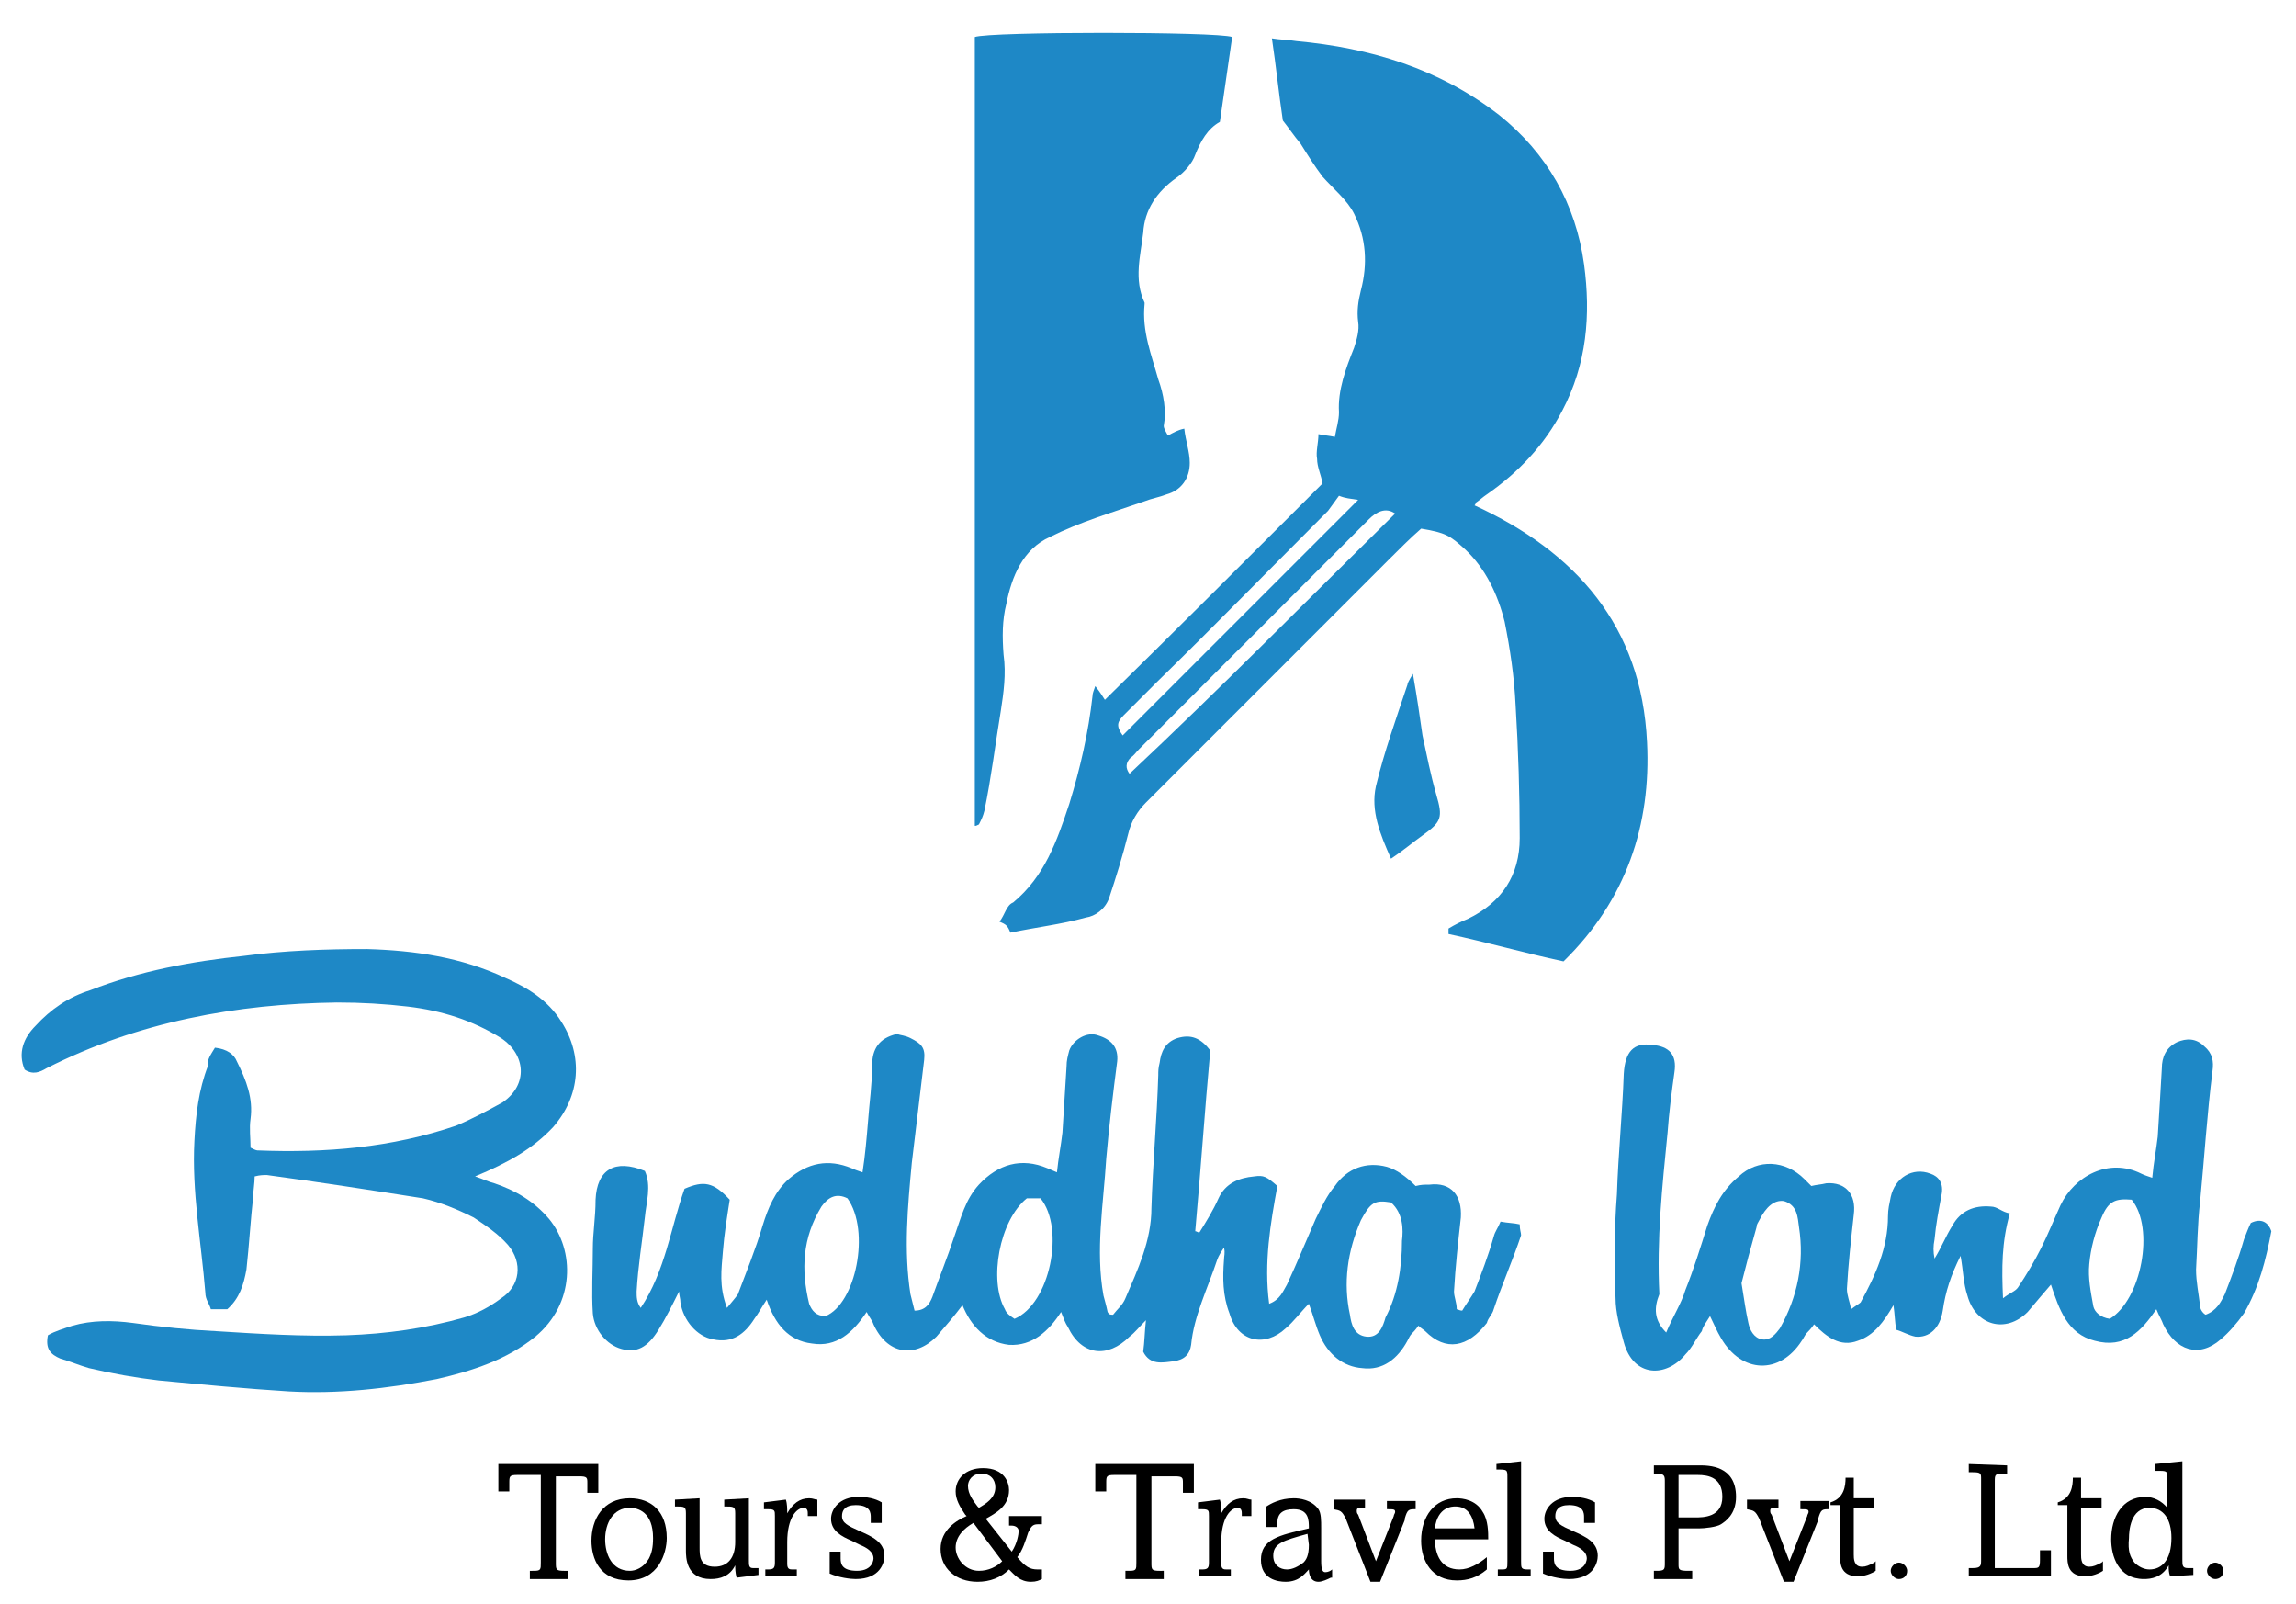
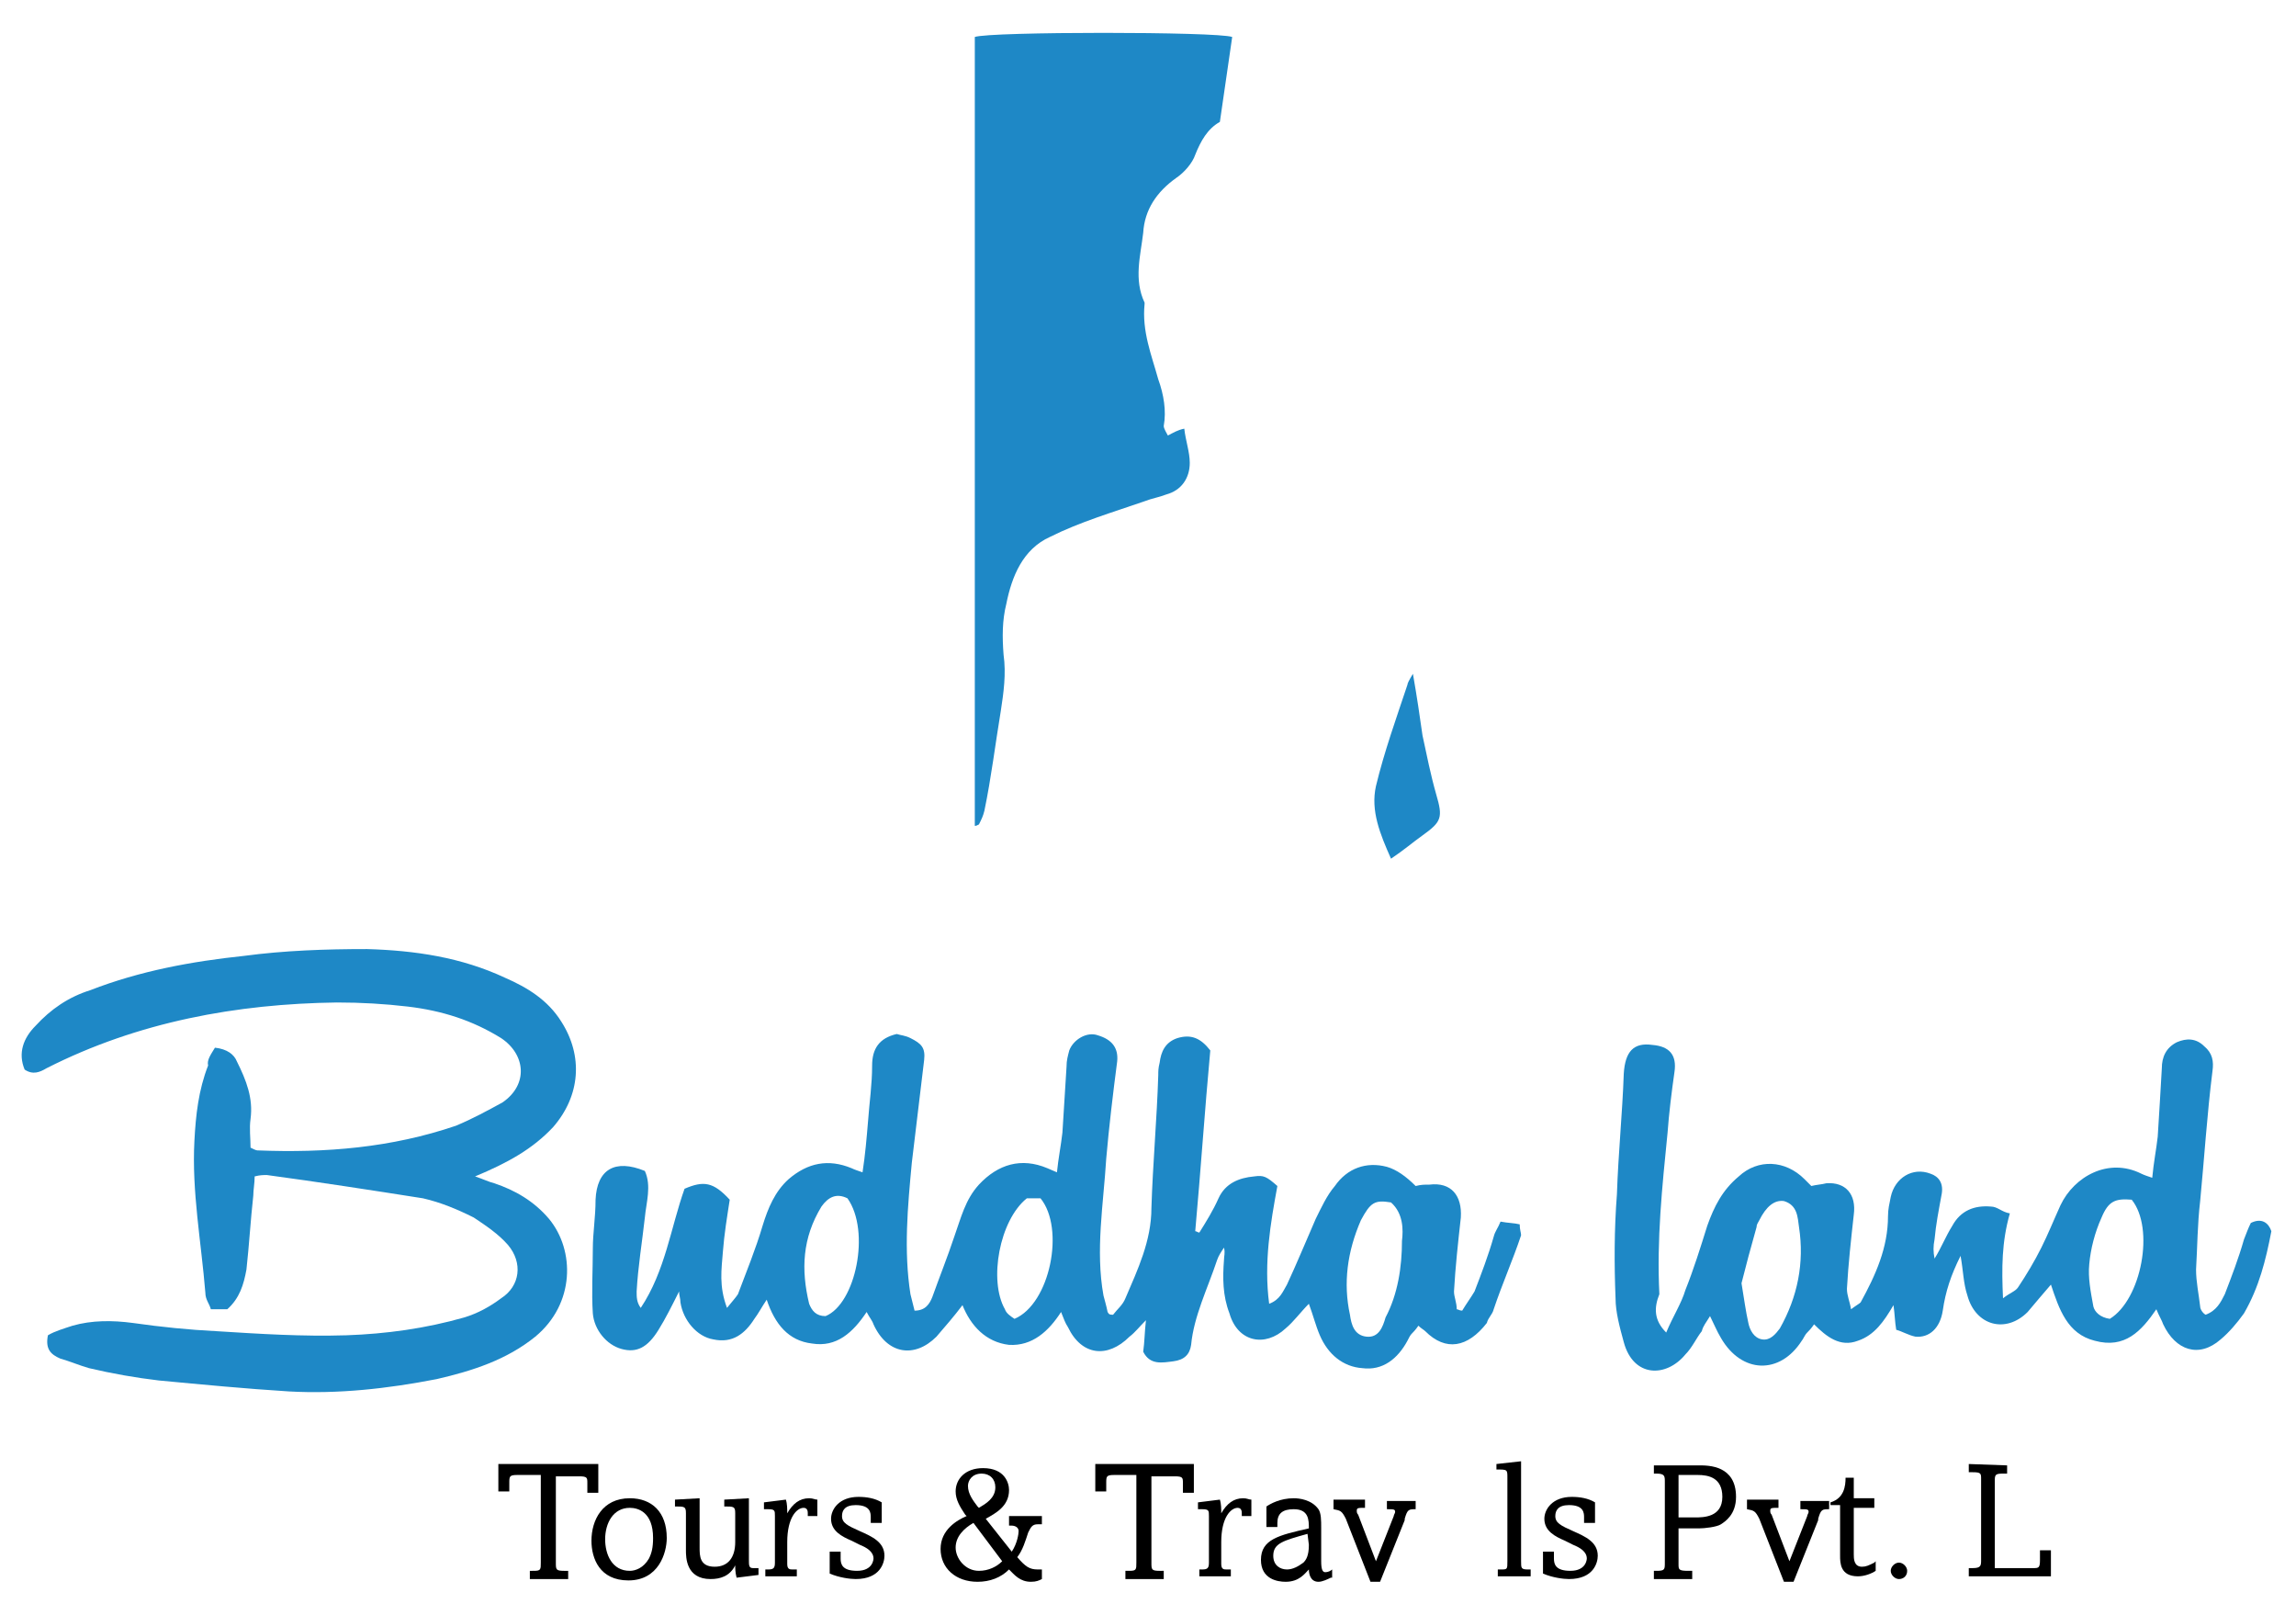
<svg xmlns="http://www.w3.org/2000/svg" version="1.1" id="Layer_1" x="0px" y="0px" viewBox="0 0 167.7 117.1" style="enable-background:new 0 0 167.7 117.1;" xml:space="preserve">
  <style type="text/css">
	.st0{fill:#1E88C6;}
	.st1{enable-background:new    ;}
</style>
  <g>
-     <path class="st0" d="M73,67.3c0.4-0.5,0.5-1.2,1-1.4c2.3-1.9,3.2-4.5,4.1-7.2c0.8-2.6,1.4-5.2,1.7-7.9c0-0.2,0.1-0.4,0.2-0.7   c0.4,0.5,0.5,0.7,0.7,1c5.3-5.2,10.5-10.4,15.9-15.8c-0.1-0.6-0.4-1.2-0.4-1.8c-0.1-0.5,0.1-1.2,0.1-1.8c0.5,0.1,0.7,0.1,1.2,0.2   c0.1-0.6,0.3-1.2,0.3-1.8c-0.1-1.6,0.5-3.2,1.1-4.7c0.2-0.6,0.4-1.3,0.3-1.9c-0.1-0.8,0-1.5,0.2-2.3c0.5-1.9,0.4-3.8-0.5-5.6   c-0.5-1-1.5-1.8-2.3-2.7c-0.6-0.8-1.1-1.6-1.6-2.4c-0.5-0.6-0.9-1.2-1.3-1.7c-0.3-2-0.5-4-0.8-6c0.6,0.1,1.2,0.1,1.8,0.2   c5.4,0.5,10.4,2,14.8,5.4c3.5,2.8,5.6,6.5,6.2,10.9c0.5,3.7,0.2,7.3-1.6,10.7c-1.3,2.5-3.2,4.5-5.5,6.1c-0.3,0.2-0.5,0.4-0.8,0.6   c0,0,0,0.1-0.1,0.2c7.4,3.4,12.2,8.8,12.6,17.3c0.3,6-1.5,11.5-6.1,16c-2.8-0.6-5.6-1.4-8.4-2c0-0.1,0-0.3,0-0.4   c0.5-0.3,0.9-0.5,1.4-0.7c2.5-1.2,3.8-3.2,3.8-5.9c0-3.2-0.1-6.5-0.3-9.7c-0.1-2.1-0.4-4.1-0.8-6.1c-0.5-2-1.4-3.9-2.9-5.3   c-1.1-1-1.4-1.2-3.2-1.5c-0.8,0.7-1.6,1.5-2.4,2.3c-5.9,5.9-11.8,11.8-17.7,17.7c-0.6,0.6-1.1,1.4-1.3,2.3   c-0.4,1.6-0.9,3.2-1.4,4.7c-0.3,0.8-1,1.3-1.7,1.4c-1.8,0.5-3.6,0.7-5.5,1.1C73.6,67.6,73.5,67.5,73,67.3z M101.9,37.5   c-0.7-0.5-1.4-0.1-1.9,0.4c-5.6,5.6-11.3,11.3-16.8,16.8c-0.2,0.2-0.4,0.5-0.6,0.6c-0.4,0.4-0.4,0.8-0.1,1.2   C89,50.4,95,44.3,101.9,37.5z M97.8,36.2c-0.3,0.4-0.5,0.7-0.8,1.1c-4.1,4.1-8.3,8.4-12.5,12.5c-0.8,0.8-1.6,1.6-2.4,2.4   c-0.5,0.5-0.6,0.8-0.1,1.5c5.8-5.8,11.4-11.4,17.2-17.2C98.6,36.4,98.3,36.4,97.8,36.2z" />
    <path class="st0" d="M81.3,96c0.3-0.4,0.7-0.7,0.9-1.2c0.9-2.1,1.9-4.2,1.9-6.6c0.1-3.2,0.4-6.5,0.5-9.7c0-0.3,0-0.5,0.1-0.9   c0.1-0.8,0.4-1.5,1.3-1.8c1-0.3,1.7,0,2.4,0.9c-0.4,4.3-0.7,8.8-1.1,13.2c0.1,0,0.2,0.1,0.3,0.1c0.5-0.8,1-1.6,1.4-2.5   c0.5-1.1,1.5-1.5,2.6-1.6c0.7-0.1,0.9,0,1.7,0.7c-0.5,2.7-1,5.6-0.6,8.6c0.8-0.3,1-0.9,1.3-1.4c0.7-1.5,1.4-3.2,2.1-4.8   c0.4-0.8,0.8-1.7,1.4-2.4c0.9-1.3,2.3-1.8,3.8-1.4c0.7,0.2,1.4,0.7,2.1,1.4c0.4-0.1,0.6-0.1,1-0.1c1.6-0.2,2.4,0.8,2.3,2.4   c-0.2,1.8-0.4,3.6-0.5,5.4c0,0.4,0.2,0.8,0.2,1.3c0.1,0,0.2,0.1,0.4,0.1c0.3-0.5,0.6-0.9,0.9-1.4c0.5-1.3,1-2.6,1.4-4   c0.1-0.4,0.3-0.6,0.5-1.1c0.5,0.1,1,0.1,1.4,0.2c0,0.4,0.1,0.6,0.1,0.8c-0.6,1.8-1.4,3.6-2,5.4c-0.1,0.4-0.4,0.6-0.5,1   c-1.4,1.8-3,2.1-4.5,0.6c-0.1-0.1-0.3-0.2-0.5-0.4c-0.2,0.3-0.4,0.5-0.5,0.6s-0.2,0.3-0.3,0.5c-0.7,1.3-1.8,2.2-3.3,2   c-1.4-0.1-2.5-1-3.1-2.4c-0.3-0.7-0.5-1.5-0.8-2.3c-0.6,0.6-1.1,1.3-1.7,1.8c-1.5,1.4-3.5,1-4.1-1.1c-0.5-1.3-0.5-2.6-0.4-3.9   c0-0.3,0.1-0.5,0-0.9c-0.2,0.3-0.4,0.6-0.5,0.9c-0.7,2.1-1.7,4.1-1.9,6.2c-0.1,0.7-0.5,1.1-1.3,1.2s-1.7,0.3-2.2-0.7   c0.1-0.7,0.1-1.4,0.2-2.3c-0.5,0.5-0.8,0.9-1.2,1.2C80.9,99.2,79,99,78,96.9c-0.2-0.3-0.3-0.6-0.5-1.1c-0.9,1.4-2.1,2.5-3.8,2.4   c-1.7-0.2-2.8-1.4-3.4-2.9c-0.6,0.8-1.3,1.6-1.9,2.3c-1.6,1.6-3.6,1.3-4.6-0.9c-0.1-0.3-0.3-0.5-0.5-0.9c-1,1.5-2.2,2.6-4,2.3   c-1.7-0.2-2.7-1.4-3.3-3.2c-0.4,0.6-0.6,1-0.9,1.4c-0.7,1.1-1.6,1.8-3,1.5c-1.2-0.2-2.2-1.4-2.4-2.7c0-0.3-0.1-0.5-0.1-0.8   c-0.5,1-1,2-1.5,2.8c-0.8,1.3-1.6,1.7-2.7,1.4c-1.1-0.3-2-1.4-2.1-2.6c-0.1-1.5,0-3.2,0-4.7c0-1.2,0.2-2.3,0.2-3.6   c0.1-2.2,1.4-3,3.6-2.1c0.5,1.1,0.1,2.3,0,3.4c-0.2,1.8-0.5,3.6-0.6,5.4c0,0.4,0,0.8,0.3,1.2c1.8-2.7,2.2-5.9,3.2-8.7   c1.4-0.6,2.1-0.5,3.3,0.8c-0.2,1.3-0.4,2.5-0.5,3.8s-0.3,2.5,0.3,4.1c0.4-0.5,0.6-0.7,0.8-1c0.6-1.6,1.3-3.3,1.8-5   c0.4-1.3,0.9-2.5,1.9-3.4c1.4-1.2,2.9-1.5,4.6-0.8c0.2,0.1,0.5,0.2,0.8,0.3c0.2-1.3,0.3-2.5,0.4-3.7c0.1-1.4,0.3-2.7,0.3-4.1   c0-1.2,0.5-2,1.8-2.3c0.3,0.1,0.6,0.1,1,0.3c0.8,0.4,1.1,0.7,1,1.6c-0.3,2.5-0.6,5-0.9,7.5c-0.3,3.2-0.6,6.4-0.1,9.6   c0.1,0.4,0.2,0.8,0.3,1.2c0.8,0,1.1-0.5,1.3-1c0.5-1.4,1.1-2.9,1.6-4.4c0.5-1.4,0.8-2.7,1.8-3.8c1.4-1.5,3.1-2,5-1.2   c0.2,0.1,0.5,0.2,0.7,0.3c0.1-1,0.3-2,0.4-2.9c0.1-1.6,0.2-3.2,0.3-4.8c0-0.5,0.1-0.8,0.2-1.2c0.3-0.8,1.3-1.4,2.1-1.1   c1,0.3,1.5,0.9,1.4,1.9c-0.3,2.3-0.6,4.8-0.8,7.1c-0.2,3.3-0.8,6.7-0.2,10c0.1,0.4,0.2,0.7,0.3,1.2C81,96,81.1,96,81.3,96z    M101.6,87.8c-1.2-0.2-1.5,0-2.2,1.3c-1,2.3-1.3,4.6-0.8,6.9c0.1,0.7,0.3,1.5,1.2,1.6c0.9,0.1,1.2-0.7,1.4-1.4   c0.9-1.7,1.2-3.7,1.2-5.6C102.5,89.8,102.5,88.6,101.6,87.8z M74.1,96.3c2.6-1.1,3.7-6.6,1.9-8.8c-0.3,0-0.6,0-1,0   c-2,1.6-2.8,6-1.6,8.1C73.5,95.9,73.8,96.1,74.1,96.3z M61.9,87.5c-0.8-0.4-1.4-0.1-1.9,0.6c-1.4,2.3-1.5,4.6-0.9,7.1   c0.2,0.5,0.5,0.9,1.2,0.9C62.5,95.2,63.6,89.9,61.9,87.5z" />
    <path class="st0" d="M71.2,60.3c0-19.2,0-38.5,0-57.6c1.1-0.4,17.7-0.4,18.8,0c-0.3,2.1-0.6,4.1-0.9,6.2c-0.9,0.5-1.4,1.4-1.8,2.4   c-0.2,0.6-0.8,1.3-1.4,1.7c-1.4,1-2.3,2.3-2.4,4c-0.2,1.7-0.7,3.4,0.1,5.1v0.1c-0.2,2,0.5,3.7,1,5.5c0.4,1.1,0.6,2.3,0.4,3.4   c0,0.2,0.2,0.5,0.3,0.7c0.4-0.2,0.7-0.4,1.2-0.5c0.1,0.9,0.4,1.7,0.4,2.5c0,1.1-0.6,2-1.7,2.3c-0.5,0.2-1.1,0.3-1.6,0.5   c-2.3,0.8-4.7,1.5-6.9,2.6c-2,0.9-2.8,2.9-3.2,4.9c-0.3,1.2-0.3,2.4-0.2,3.7c0.2,1.4,0,2.8-0.2,4.1c-0.4,2.4-0.7,4.9-1.2,7.3   c-0.1,0.4-0.2,0.6-0.4,1C71.3,60.3,71.3,60.3,71.2,60.3z" />
    <path class="st0" d="M15.7,76.5c0.9,0.1,1.4,0.5,1.6,1c0.7,1.4,1.2,2.7,1,4.2c-0.1,0.7,0,1.4,0,2.1c0.2,0.1,0.4,0.2,0.5,0.2   c5,0.2,9.8-0.2,14.5-1.8c1.2-0.5,2.3-1.1,3.4-1.7c1.9-1.3,1.7-3.5-0.1-4.7c-2.1-1.3-4.3-2-6.8-2.3c-1.7-0.2-3.4-0.3-5.2-0.3   c-7.3,0.1-14.5,1.4-21.2,4.8c-0.5,0.3-1,0.5-1.6,0.1c-0.5-1.2-0.1-2.3,0.8-3.2c1.1-1.2,2.4-2.1,4-2.6c3.6-1.4,7.4-2.1,11.2-2.5   c3-0.4,6-0.5,9-0.5c3.5,0.1,6.9,0.6,10.1,2.1c1.6,0.7,3.1,1.6,4.1,3.2c1.6,2.5,1.4,5.4-0.6,7.7c-1.5,1.6-3.3,2.6-5.7,3.6   c0.6,0.2,1,0.4,1.4,0.5c1.5,0.5,2.9,1.3,4,2.6c1.9,2.3,1.9,6.2-1,8.6c-2.1,1.7-4.6,2.5-7.2,3.1c-3.6,0.7-7.2,1.1-10.8,0.9   c-3.2-0.2-6.3-0.5-9.5-0.8c-1.7-0.2-3.4-0.5-5.1-0.9c-0.7-0.2-1.4-0.5-2.1-0.7c-0.7-0.3-1.1-0.7-0.9-1.7C4,97.2,4.7,97,5.3,96.8   c1.4-0.4,2.9-0.4,4.4-0.2c2.1,0.3,4.1,0.5,6.1,0.6c3.2,0.2,6.3,0.4,9.5,0.3c2.9-0.1,5.8-0.5,8.6-1.3c1-0.3,1.9-0.8,2.7-1.4   c1.4-0.9,1.6-2.6,0.5-3.9c-0.7-0.8-1.6-1.4-2.5-2c-1.2-0.6-2.4-1.1-3.7-1.4c-3.8-0.6-7.7-1.2-11.4-1.7c-0.3,0-0.5,0-0.9,0.1   c0,0.5-0.1,1-0.1,1.4c-0.2,1.8-0.3,3.6-0.5,5.4c-0.2,1.1-0.5,2.1-1.4,2.9c-0.3,0-0.6,0-1.2,0c-0.1-0.4-0.4-0.7-0.4-1.2   c-0.3-3.7-1-7.4-0.8-11.1c0.1-1.9,0.3-3.7,1-5.5C15.1,77.4,15.4,77,15.7,76.5z" />
    <path class="st0" d="M121.7,97.3c0.5-1.2,1.1-2.1,1.4-3.1c0.6-1.5,1.1-3.1,1.6-4.7c0.5-1.4,1.1-2.6,2.3-3.6   c1.4-1.3,3.4-1.2,4.8,0.2c0.2,0.2,0.3,0.3,0.5,0.5c0.4-0.1,0.7-0.1,1.1-0.2c1.4-0.1,2.2,0.8,2,2.3c-0.2,1.8-0.4,3.6-0.5,5.4   c0,0.5,0.2,0.9,0.3,1.5c0.4-0.3,0.6-0.4,0.7-0.5c1.1-2,2-4,2-6.3c0-0.5,0.1-0.9,0.2-1.4c0.3-1.4,1.6-2.2,2.9-1.7   c0.6,0.2,1,0.7,0.8,1.6c-0.2,1.1-0.4,2.1-0.5,3.2c-0.1,0.5-0.1,0.9,0,1.4c0.5-0.8,0.8-1.6,1.3-2.4c0.6-1.1,1.6-1.5,2.8-1.4   c0.5,0,0.8,0.4,1.4,0.5c-0.6,2.1-0.6,4-0.5,6.2c0.5-0.4,0.9-0.5,1.1-0.8c0.6-0.9,1.2-1.9,1.7-2.9s0.9-2,1.4-3.1   c1-2.1,3.5-3.5,5.9-2.3c0.2,0.1,0.5,0.2,0.8,0.3c0.1-1.1,0.3-2.1,0.4-3c0.1-1.6,0.2-3.2,0.3-5c0-0.8,0.3-1.5,1.1-1.9   c0.7-0.3,1.4-0.3,2,0.3c0.6,0.5,0.7,1.1,0.6,1.8c-0.4,3.2-0.6,6.4-0.9,9.5c-0.2,1.7-0.2,3.3-0.3,5c0,0.9,0.2,1.8,0.3,2.7   c0,0.2,0.2,0.5,0.4,0.6c0.8-0.3,1.1-0.9,1.4-1.5c0.5-1.3,1-2.6,1.4-4c0.2-0.5,0.3-0.8,0.5-1.2c0.8-0.4,1.3,0,1.5,0.6   c-0.4,2.1-0.9,4.1-2,6c-0.5,0.7-1.1,1.4-1.7,1.9c-1.6,1.4-3.3,0.8-4.2-1.1c-0.1-0.3-0.3-0.6-0.5-1.1c-1.1,1.6-2.3,2.9-4.5,2.3   c-2-0.5-2.6-2.3-3.2-4.1c-0.6,0.7-1.2,1.4-1.7,2c-1.6,1.6-3.8,1-4.4-1.2c-0.3-0.9-0.3-1.8-0.5-2.9c-0.7,1.4-1.1,2.6-1.3,4   c-0.2,1.3-1,2-2,1.9c-0.5-0.1-1-0.4-1.4-0.5c-0.1-0.6-0.1-1.1-0.2-1.8c-0.7,1.2-1.4,2.2-2.6,2.6c-1.3,0.5-2.3-0.3-3.2-1.2   c-0.2,0.3-0.4,0.5-0.5,0.6c-0.2,0.2-0.3,0.5-0.4,0.6c-1.6,2.5-4.4,2.4-5.9-0.2c-0.3-0.5-0.5-1-0.8-1.6c-0.3,0.5-0.5,0.7-0.6,1.1   c-0.4,0.5-0.7,1.2-1.2,1.7c-1.4,1.7-3.8,1.7-4.5-0.9c-0.3-1.1-0.6-2.2-0.6-3.2c-0.1-2.5-0.1-5,0.1-7.6c0.1-3,0.4-5.9,0.5-8.8   c0.1-1.6,0.7-2.3,2.1-2.1c1.2,0.1,1.8,0.7,1.6,2c-0.2,1.4-0.4,3-0.5,4.4c-0.4,4-0.8,7.8-0.6,11.8C120.8,95.5,120.8,96.4,121.7,97.3   z M127.2,93.7c0.2,1.2,0.3,2,0.5,2.9c0.1,0.5,0.4,1.1,1,1.2s1-0.4,1.3-0.8c1.3-2.3,1.8-4.8,1.4-7.4c-0.1-0.7-0.1-1.6-1.1-1.9   c-0.7-0.1-1.3,0.4-1.8,1.4c-0.1,0.2-0.2,0.3-0.2,0.5C127.9,91,127.5,92.5,127.2,93.7z M154.1,96.3c2.3-1.4,3.3-6.6,1.6-8.7   c-1.2-0.1-1.7,0.1-2.2,1.3c-0.5,1.1-0.8,2.3-0.9,3.4c-0.1,1,0.1,2,0.3,3.1C153,95.8,153.4,96.2,154.1,96.3z" />
    <path class="st0" d="M103.2,49.2c0.3,1.7,0.5,3.1,0.7,4.5c0.3,1.4,0.6,2.9,1,4.3c0.5,1.7,0.4,2-1,3c-0.7,0.5-1.4,1.1-2.3,1.7   c-0.8-1.8-1.5-3.5-1.1-5.3c0.6-2.5,1.5-5,2.3-7.4C102.8,49.9,102.9,49.7,103.2,49.2z" />
    <g class="st1">
      <path d="M43.7,107v2h-0.8v-0.7c0-0.4,0-0.5-0.6-0.5h-1.7v6.3c0,0.5,0,0.6,0.6,0.6h0.3v0.6h-2.8v-0.6H39c0.5,0,0.5-0.1,0.5-0.6    v-6.4h-1.7c-0.6,0-0.6,0.1-0.6,0.6v0.6h-0.8v-2h7.3V107z" />
      <path d="M45.9,115.4c-2.1,0-2.7-1.6-2.7-2.9c0-1.5,0.8-3.1,2.8-3.1c1.6,0,2.7,1,2.7,2.9C48.7,113.4,48.1,115.4,45.9,115.4z     M46,110.1c-1.2,0-1.8,1.1-1.8,2.3c0,1.1,0.5,2.3,1.8,2.3c0.4,0,1-0.2,1.4-0.9c0.2-0.4,0.3-0.8,0.3-1.5    C47.7,110.4,46.6,110.1,46,110.1z" />
      <path d="M51.1,109.4v3.6c0,0.6,0,1.4,1.1,1.4c1,0,1.5-0.7,1.5-1.8v-2.1c0-0.5-0.1-0.5-0.8-0.5v-0.5l1.8-0.1v4.5    c0,0.4,0,0.6,0.3,0.6h0.4v0.5l-1.6,0.2c-0.1-0.4-0.1-0.7-0.1-0.9l0,0c-0.4,0.8-1.1,1-1.8,1c-1.8,0-1.8-1.6-1.8-2.1v-2.7    c0-0.5-0.1-0.5-0.8-0.5v-0.5L51.1,109.4z" />
      <path d="M57.4,109.5c0.1,0.3,0.1,0.7,0.1,1l0,0c0.4-0.7,0.9-1.1,1.6-1.1c0.3,0,0.4,0.1,0.6,0.1v1.2H59v-0.2c0-0.1,0-0.4-0.3-0.4    c-0.5,0-1.2,0.7-1.2,2.5v1.6c0,0.4,0.2,0.4,0.4,0.4h0.3v0.5h-2.3v-0.5h0.2c0.4,0,0.5-0.1,0.5-0.5v-3.4c0-0.4,0-0.5-0.5-0.5h-0.3    v-0.5L57.4,109.5z" />
      <path d="M64.3,111.2h-0.7v-0.4c0-0.3,0-0.9-1.1-0.9c-0.8,0-1,0.4-1,0.8c0,0.5,0.4,0.7,1.3,1.1s1.8,0.8,1.8,1.8    c0,0.5-0.3,1.7-2.1,1.7c-0.4,0-1.2-0.1-1.9-0.4v-1.6h0.8v0.5c0,0.4,0.1,0.9,1.2,0.9c1.2,0,1.2-0.9,1.2-0.9c0-0.5-0.5-0.8-1-1    l-0.6-0.3c-0.7-0.3-1.5-0.7-1.5-1.6c0-0.7,0.6-1.6,2-1.6c0.6,0,1.2,0.1,1.7,0.4v1.5H64.3z" />
      <path d="M76.1,110.7v0.6h-0.3c-0.4,0-0.5,0.2-0.7,0.6c-0.2,0.6-0.4,1.3-0.8,1.8c0.6,0.7,0.9,0.9,1.5,0.9c0.1,0,0.2,0,0.3,0v0.7    c-0.2,0.1-0.4,0.2-0.8,0.2c-0.8,0-1.2-0.5-1.6-0.9c-0.6,0.6-1.4,0.9-2.3,0.9c-1.6,0-2.7-1-2.7-2.4s1.2-2.1,1.9-2.4l-0.1-0.1    c-0.4-0.6-0.7-1.1-0.7-1.7c0-0.9,0.7-1.7,2-1.7c1.6,0,1.9,1.1,1.9,1.6c0,1.2-1,1.7-1.7,2.1l1.9,2.4c0.4-0.6,0.5-1.3,0.5-1.5    c0-0.3-0.3-0.4-0.5-0.4h-0.2v-0.7H76.1z M71.1,111.2c-0.7,0.4-1.3,1-1.3,1.8s0.7,1.7,1.7,1.7c0.7,0,1.3-0.3,1.7-0.7L71.1,111.2z     M72.7,108.6c0-0.6-0.4-1-1-1c-0.7,0-1,0.5-1,0.9c0,0.6,0.4,1.1,0.7,1.5l0.1,0.1C72,109.8,72.7,109.4,72.7,108.6z" />
      <path d="M87.2,107v2h-0.8v-0.7c0-0.4,0-0.5-0.6-0.5h-1.7v6.3c0,0.5,0,0.6,0.6,0.6H85v0.6h-2.8v-0.6h0.3c0.5,0,0.5-0.1,0.5-0.6    v-6.4h-1.6c-0.6,0-0.6,0.1-0.6,0.6v0.6H80v-2h7.2V107z" />
      <path d="M89.1,109.5c0.1,0.3,0.1,0.7,0.1,1l0,0c0.4-0.7,0.9-1.1,1.6-1.1c0.3,0,0.4,0.1,0.6,0.1v1.2h-0.7v-0.2c0-0.1,0-0.4-0.3-0.4    c-0.5,0-1.2,0.7-1.2,2.5v1.6c0,0.4,0.2,0.4,0.4,0.4h0.3v0.5h-2.3v-0.5h0.2c0.4,0,0.5-0.1,0.5-0.5v-3.4c0-0.4,0-0.5-0.5-0.5h-0.3    v-0.5L89.1,109.5z" />
      <path d="M92.5,110c0.3-0.2,1-0.6,2-0.6c0.4,0,1.3,0.1,1.8,0.8c0.2,0.3,0.2,0.8,0.2,1.4v2.4c0,0.6,0.1,0.8,0.3,0.8    c0.2,0,0.4-0.1,0.5-0.2v0.6h-0.1c-0.2,0.1-0.6,0.3-0.9,0.3c-0.6,0-0.7-0.6-0.7-0.9c-0.3,0.3-0.7,0.9-1.7,0.9    c-0.6,0-1.8-0.2-1.8-1.6c0-1.5,1.3-1.8,3.5-2.3c0-0.6,0-1.4-1.1-1.4c-0.8,0-1.2,0.3-1.2,1v0.3h-0.8C92.5,111.5,92.5,110,92.5,110z     M95.5,112L95.5,112c-1.8,0.5-2.5,0.7-2.5,1.6c0,0.7,0.5,1,1,1c0.4,0,0.8-0.2,1.2-0.5c0.2-0.2,0.4-0.5,0.4-1.3L95.5,112L95.5,112z    " />
      <path d="M97.2,109.5h2.5v0.6c-0.5,0-0.6,0-0.6,0.2c0,0.1,0,0.2,0.1,0.3l1.3,3.4l1.3-3.3c0-0.1,0.1-0.2,0.1-0.3    c0-0.2-0.1-0.2-0.6-0.2v-0.6h2.1v0.6c-0.5,0-0.6,0-0.8,0.7v0.1l-1.8,4.5h-0.7l-1.8-4.6c-0.3-0.6-0.4-0.6-0.9-0.7v-0.7H97.2z" />
-       <path d="M104.8,112.3c0,1.3,0.5,2.3,1.8,2.3c0.7,0,1.4-0.4,2-0.9v0.9c-0.7,0.6-1.4,0.8-2.2,0.8c-1.8,0-2.6-1.4-2.6-2.9    c0-1.8,1-3.1,2.6-3.1c0.4,0,1.4,0.1,1.9,1c0.4,0.6,0.4,1.5,0.4,2h-3.9V112.3z M107.7,111.6c-0.1-0.9-0.5-1.6-1.4-1.6    c-0.2,0-1.3,0-1.5,1.6H107.7z" />
      <path d="M109.3,106.9l1.8-0.2v7.3c0,0.5,0,0.6,0.5,0.6h0.2v0.5h-2.4v-0.5h0.2c0.5,0,0.5,0,0.5-0.6v-6.1c0-0.6,0-0.6-0.8-0.6    C109.3,107.3,109.3,106.9,109.3,106.9z" />
      <path d="M116.4,111.2h-0.7v-0.4c0-0.3,0-0.9-1.1-0.9c-0.8,0-1,0.4-1,0.8c0,0.5,0.4,0.7,1.3,1.1s1.8,0.8,1.8,1.8    c0,0.5-0.3,1.7-2.1,1.7c-0.4,0-1.2-0.1-1.9-0.4v-1.6h0.8v0.5c0,0.4,0.1,0.9,1.2,0.9c1.2,0,1.2-0.9,1.2-0.9c0-0.5-0.5-0.8-1-1    l-0.6-0.3c-0.7-0.3-1.5-0.7-1.5-1.6c0-0.7,0.6-1.6,2-1.6c0.6,0,1.2,0.1,1.7,0.4v1.5H116.4z" />
      <path d="M120.8,107h3.3c0.7,0,2.7,0,2.7,2.3c0,1.3-0.8,1.8-1.1,2s-1.2,0.3-1.6,0.3h-1.5v2.6c0,0.4,0,0.5,0.7,0.5h0.3v0.6h-2.8    v-0.6h0.2c0.6,0,0.6-0.1,0.6-0.6v-5.9c0-0.4,0-0.6-0.6-0.6h-0.2L120.8,107L120.8,107z M122.6,110.8h1.2c0.6,0,2,0,2-1.5    c0-1.4-1-1.6-1.8-1.6h-1.4V110.8z" />
      <path d="M127.4,109.5h2.5v0.6c-0.5,0-0.6,0-0.6,0.2c0,0.1,0,0.2,0.1,0.3l1.3,3.4l1.3-3.3c0-0.1,0.1-0.2,0.1-0.3    c0-0.2-0.1-0.2-0.6-0.2v-0.6h2.1v0.6c-0.5,0-0.6,0-0.8,0.7v0.1l-1.8,4.5h-0.7l-1.8-4.6c-0.3-0.6-0.4-0.6-0.9-0.7v-0.7H127.4z" />
      <path d="M135.4,107.9v1.5h1.5v0.7h-1.5v3.4c0,0.3,0,0.9,0.6,0.9c0.3,0,0.5-0.1,0.9-0.3l0.1-0.1v0.7c-0.3,0.2-0.8,0.4-1.3,0.4    c-1.3,0-1.3-1-1.3-1.5v-3.7h-0.7v-0.2c1-0.3,1.1-1.2,1.1-1.8H135.4z" />
      <path d="M139.3,114.7c0,0.4-0.3,0.6-0.6,0.6s-0.6-0.3-0.6-0.6s0.3-0.6,0.6-0.6C139,114.1,139.3,114.4,139.3,114.7z" />
      <path d="M146.6,107v0.6h-0.3c-0.6,0-0.6,0.1-0.6,0.6v6.3h2.8c0.4,0,0.5,0,0.5-0.6v-0.7h0.8v1.9h-6v-0.6h0.3c0.6,0,0.6-0.2,0.6-0.6    V108c0-0.4,0-0.5-0.6-0.5h-0.3v-0.6L146.6,107L146.6,107z" />
-       <path d="M152,107.9v1.5h1.5v0.7H152v3.4c0,0.3,0,0.9,0.6,0.9c0.3,0,0.5-0.1,0.9-0.3l0.1-0.1v0.7c-0.3,0.2-0.8,0.4-1.3,0.4    c-1.3,0-1.3-1-1.3-1.5v-3.7h-0.7v-0.2c1-0.3,1.1-1.2,1.1-1.8H152z" />
-       <path d="M159.4,106.7v7.2c0,0.4,0,0.6,0.4,0.6c0.1,0,0.1,0,0.4,0v0.5l-1.7,0.1c-0.1-0.3-0.1-0.5-0.1-0.8l0,0c-0.5,0.9-1.3,1-1.8,1    c-1.9,0-2.4-1.7-2.4-2.9c0-1.6,0.8-3.1,2.5-3.1c0.6,0,1.2,0.3,1.6,0.8l0,0v-2.2c0-0.4,0-0.5-0.5-0.5h-0.4v-0.5L159.4,106.7z     M155.9,114.1c0.3,0.3,0.7,0.5,1.1,0.5c0.9,0,1.6-0.7,1.6-2.3c0-1.4-0.6-2.2-1.6-2.2c-1.4,0-1.5,1.7-1.5,2.2    C155.4,113.3,155.6,113.7,155.9,114.1z" />
-       <path d="M162.4,114.7c0,0.4-0.3,0.6-0.6,0.6s-0.6-0.3-0.6-0.6s0.3-0.6,0.6-0.6S162.4,114.4,162.4,114.7z" />
    </g>
  </g>
</svg>